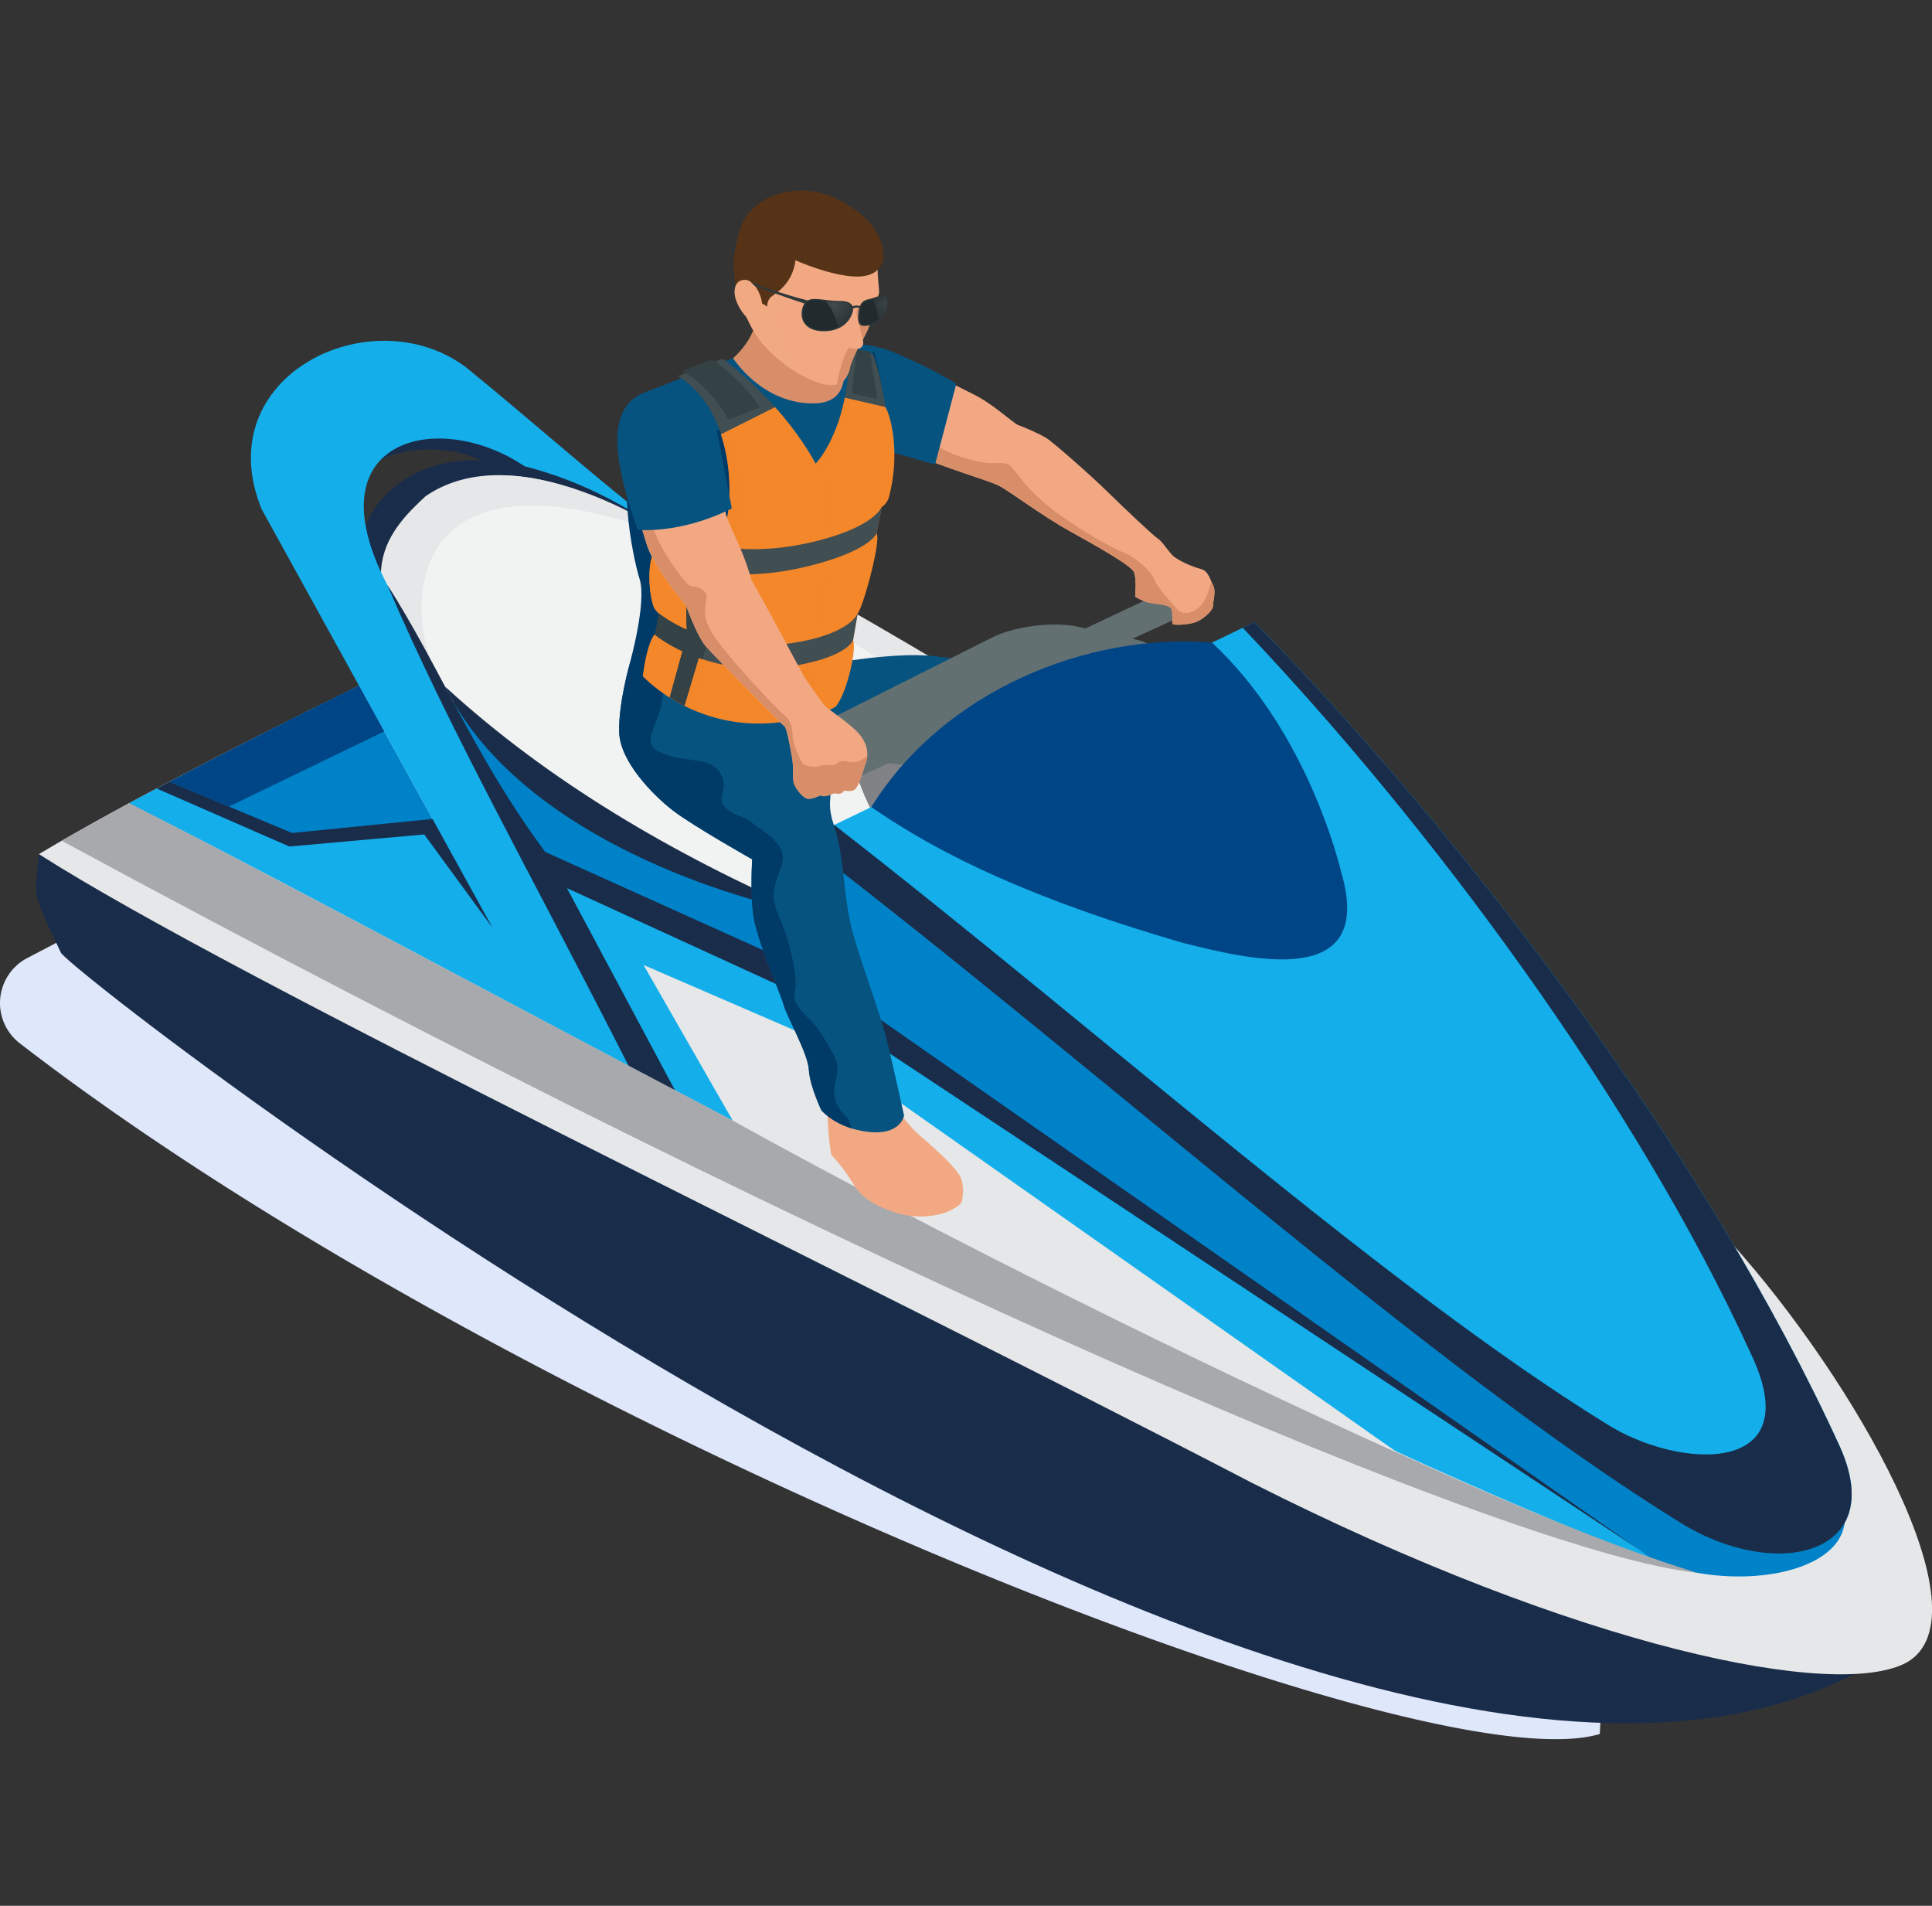
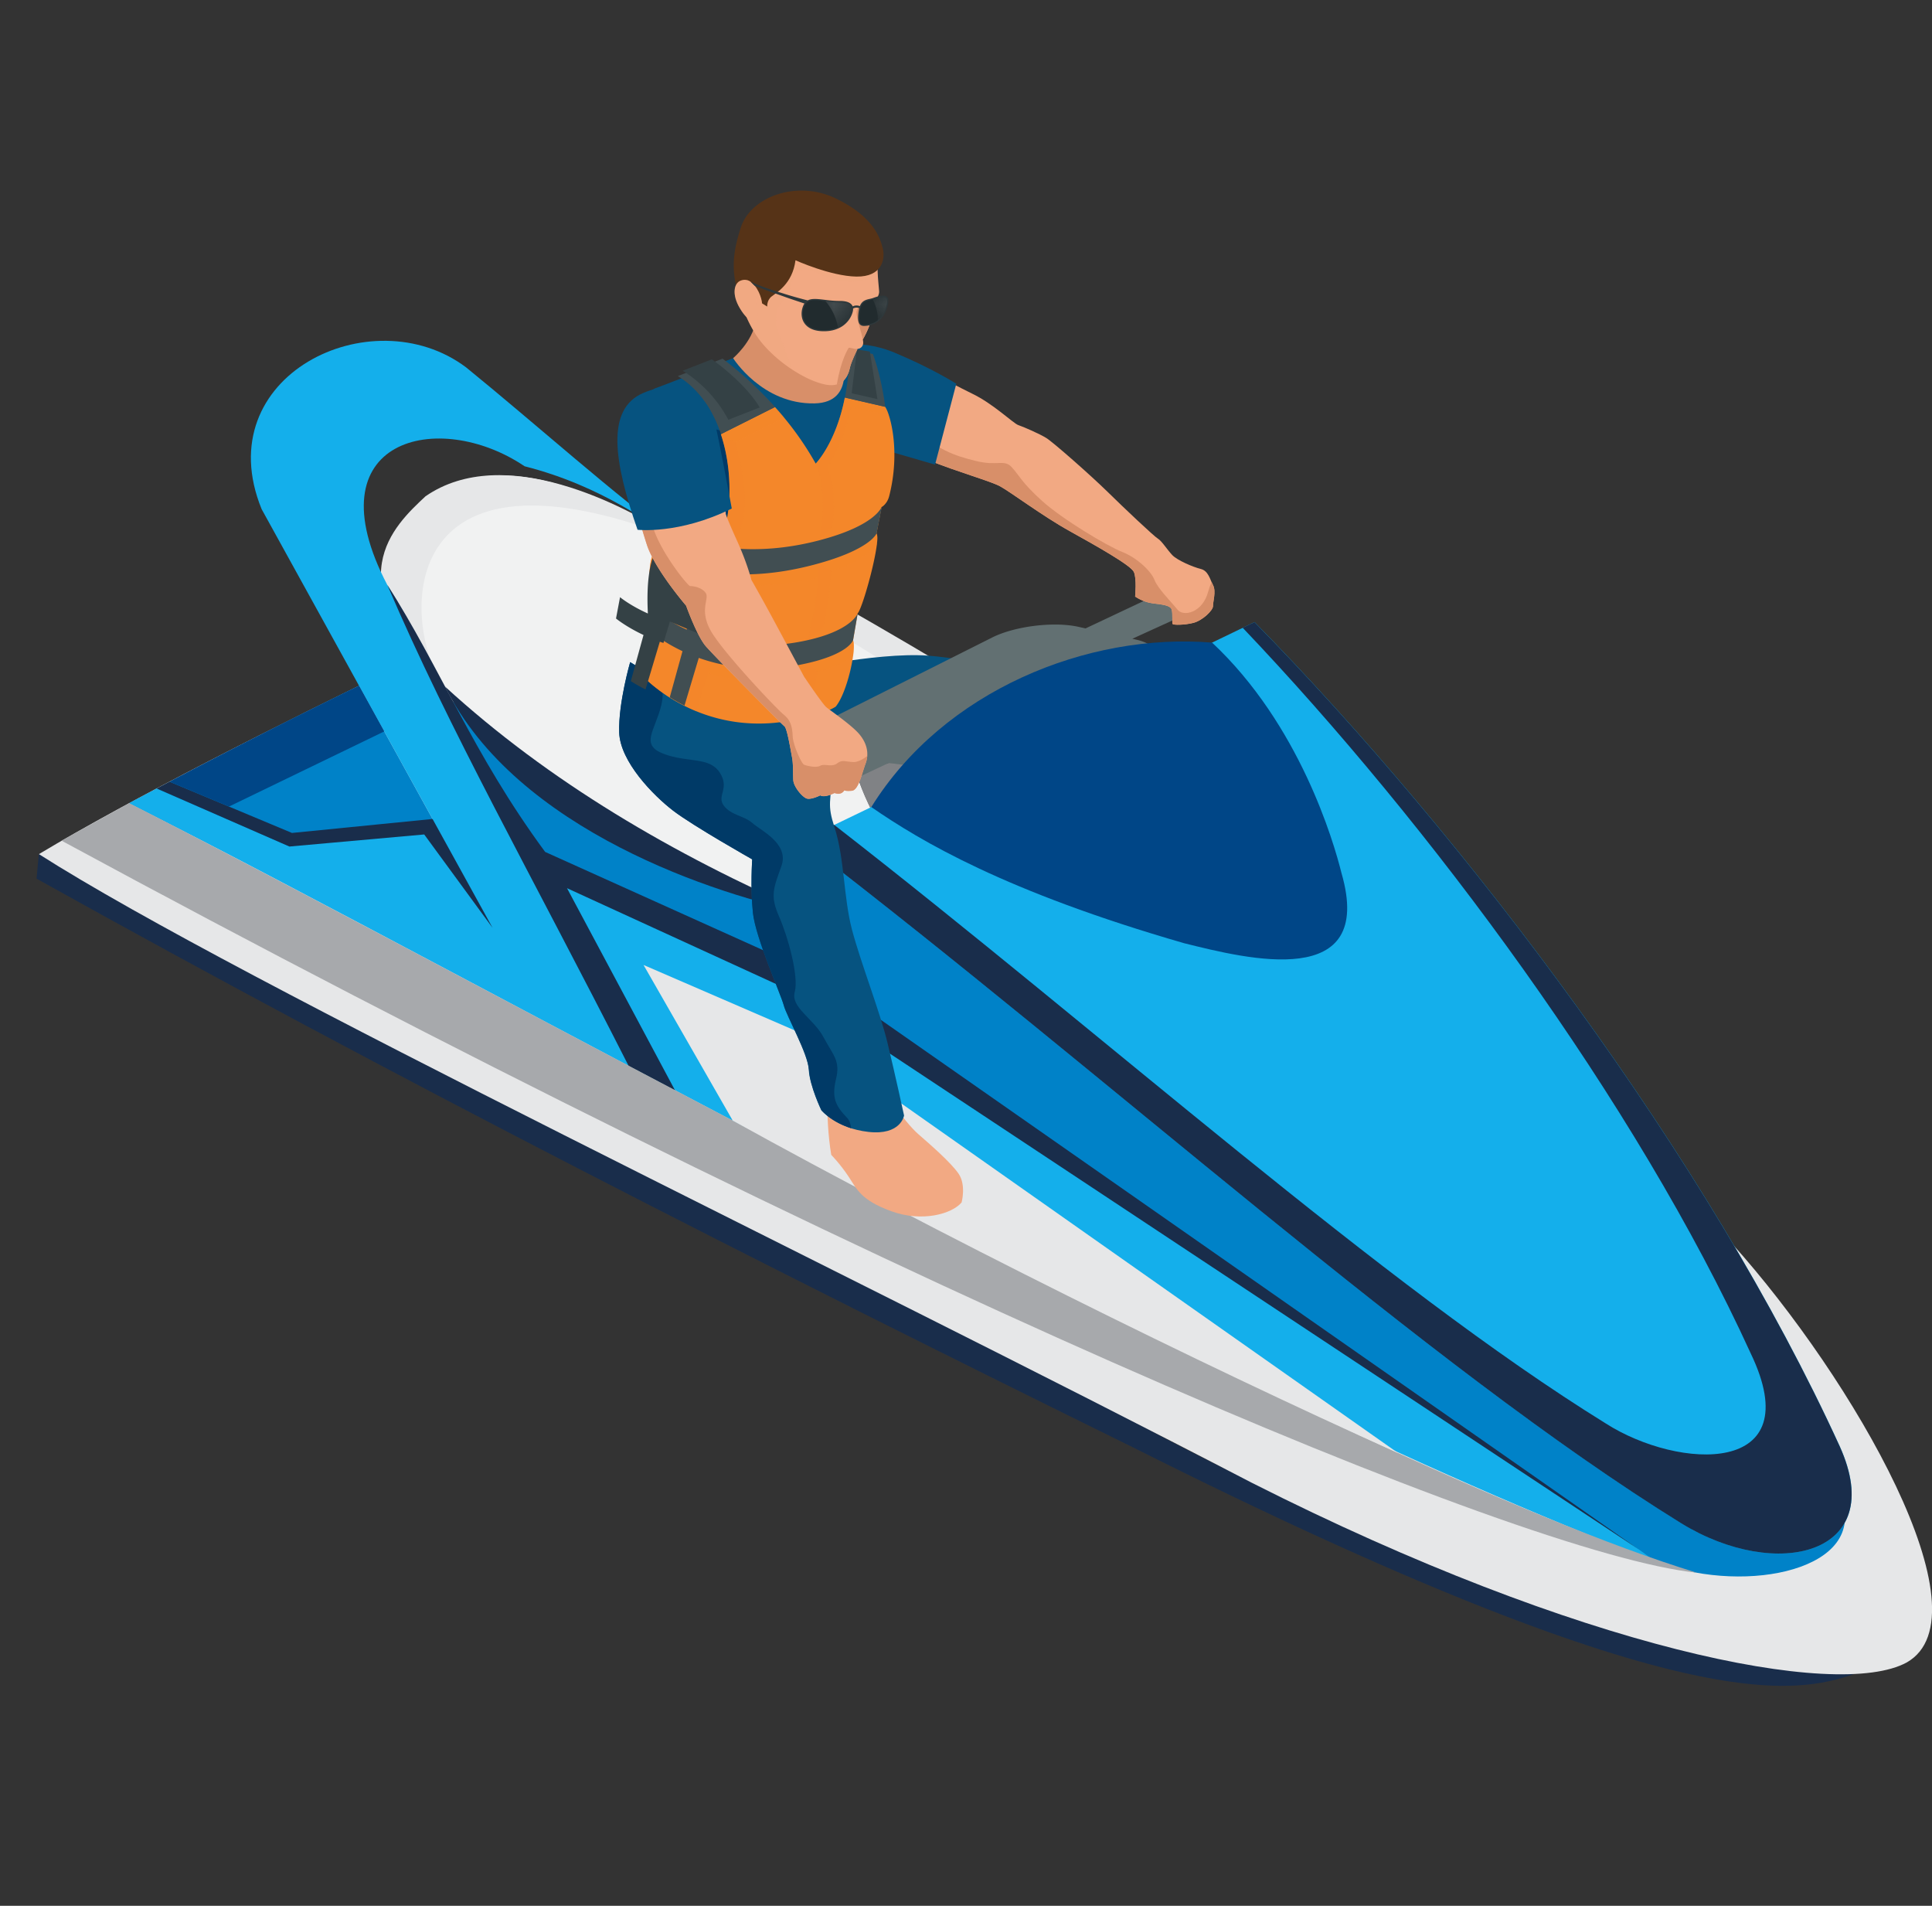
<svg xmlns="http://www.w3.org/2000/svg" width="73" height="72" fill="none" viewBox="0 0 73 72">
  <rect x="0" y="0" width="73" height="72" fill="#333333" stroke="none" />
  <g clip-path="url(#clip0)">
-     <path d="M60.447 65.509C53.747 67.515 19.4 53.813.754 39.42a1.92 1.92 0 0 1 .289-3.233l20.096-10.51c9.078 5.066 40.447 21.876 39.308 39.83z" fill="#DFE7FB" />
-     <path d="M18.15 17.401c-.855-.494-2.645-.618-3.781-.018.037-.222 1.709-1.53 4.451-.334.194.08.659.285 1 .565 2.063.528 4.073 1.542 5.863 2.894-3.233.825-9.322 4.408-10.679 4.545l-1.538-2.477c-.415-4.383 3.029-5.312 4.685-5.175zM1.467 32.29c-.129 1.682-.344 1.216.83 3.693.073.593 51.263 40.678 69.992 25.822C46.89 57.394 30.033 45.33 4.77 30.423l-3.304 1.866z" fill="#192D4B" />
    <path d="M70.04 63.254c-2.131.686-6.341 1.92-27.235-8.576-14.17-6.976-27.957-13.976-41.424-21.483l.086-.93 41.88 21.714c0 .003 15.63 8.59 26.693 9.275z" fill="#192D4B" />
    <path d="M72.046 62.806c-2.62 1.43-12.299-.491-24.755-6.792C31.586 47.849 9.038 37.1 1.47 32.268c6.929-4.152 22.364-11.302 25.007-12.342C40.344 27.35 55.553 37.43 65.443 46.982c4.596 5.115 9.724 14.043 6.603 15.824z" fill="#E6E7E8" />
    <path d="M16.344 30.94l-2.777-5.035a298.45 298.45 0 0 0-8.684 4.44l8.952 4.56 2.51-3.965z" fill="#0082C8" />
    <path d="M14.8 20.378c1.08-2.23 4.121-3.629 8.935-.944 2.504 1.149 14.267 8.1 19.613 12.197l-10.742 6.612-9.866-3.513-2.968-3.81-2.368-1.68c-1.034-2.038-2.008-4.09-2.763-6.25-.48-1.115-.024-2.267.16-2.611z" fill="#F1F2F2" />
    <path d="M41.196 36.59s.137.732.504 1.2c.367.47 1.394 1.145 2.034 1.507.64.363 1.688.792 1.604 1.903 0 0 .178.582-1.024.642-1.202.057-1.785-.101-2.383-.686-.601-.582-.997-.689-1.761-.828-.764-.14-1.032-.236-1.032-.236s-.296-.481-.26-1.007c.037-.526.444-1.08.252-1.7-.194-.622-.616-1.657-.616-1.657l2.333-.43.349 1.292z" fill="#F2A983" />
    <path d="M41.7 37.624s-.126-3.732-.764-5.273c-.638-1.542-.821-5.104-1.302-5.938-.48-.833-2.632-1.501-4.585-1.644-1.955-.142-5.438.632-5.438.632s-.38 3-.38 3.192c0 .191 4.196.331 5.199.31 1.002-.02 2.577.534 2.577.534s-.388 1.933.346 3.412c.733 1.478 1.486 4.742 1.486 4.742s.75 1.097 2.86.033z" fill="#065380" />
    <path d="M25.473 20.322c-1.832-1.217-6.43-3.624-9.396-1.572-1.195 1.121-3.444 3.18.74 7.19-1.499-1.774-2.433-9.882 8.656-5.618z" fill="#E6E7E8" />
    <path d="M14.234 22.835c1.056 3.689 11.625 10.24 16.517 11.783v3.065c-3.974-1.75-11.315-5.193-11.315-5.193l-1.456-2.958c-1.166-2.102-3.328-4.823-3.746-6.697z" fill="#0082C8" />
    <path d="M30.283 31.764c13.698 10.39 25.285 21.063 33.828 25.894 3.328 1.597 4.94.706 5.59-.138-.27 2.253-5.251 2.721-8.12.987-8.986-4.856-17.104-10.992-30.828-21.75l-.47-4.993z" fill="#0082C8" />
    <path d="M4.88 30.345l1.043-.554 5.015 2.19 5.407-1.038-6.46-11.709c-2.049-5.037 4.16-8.035 7.725-5.356 2.648 2.152 5.716 4.909 7.903 6.472-.853-.476-2.717-1.98-5.69-2.734-3.25-2.197-8.084-1.053-5.19 4.481 1.415 2.16 3.541 7.158 5.15 9.848l10.968 4.817c11.17 8.713 32.637 22.529 31.634 22.156-16.876-6.43-44.24-21.864-57.504-28.573z" fill="#14AFEB" />
    <path d="M43.197 27.766l-.305-3.53-10.519 5.04c1.058 3.054 3.528 5.767 5.942 7.677l-3.509-5.032 8.39-4.155z" fill="#414042" />
    <path d="M37.032 29.555l-.006.018-.472 1.44-2.543 1.39s-1.247-1.73-1.638-3.174l1.207-.407 1.764.01 1.688.723z" fill="#808285" />
    <path d="M29.448 29.52l2.108-.961-.635-.083c-.948-.124-1.027-.577-.174-1.005l6.745-3.388c.854-.427 2.315-.608 3.247-.404l.278.062 2.893-1.364a.617.617 0 0 1 .336-.057c.12.01.228.057.317.124l.257.195a.345.345 0 0 1-.066.595l-1.97.898.128.029c.389.085.625.227.709.393.05.101.047.21-.016.321l-.543 1.525-6.034 3.155-1.685-.722c-.514.073-1.024.088-1.433.034l-.328-.044-3.354 1.581a.673.673 0 0 1-.699-.07l-.157-.116a.41.41 0 0 1-.163-.373.412.412 0 0 1 .24-.326z" fill="#627072" />
    <path d="M43.608 24.875l-.544 1.525-6.034 3.155-1.685-.722c-.01.003-.018.003-.029.003l8.339-4.16a.378.378 0 0 1-.047.2z" fill="#58595B" />
    <path d="M30.283 31.763c11.62 8.905 23.658 19.858 33.246 25.785 3.59 2.209 7.837 1.204 5.989-2.899-4.987-10.916-14.112-22.987-22.115-31.146l-17.12 8.26z" fill="#14AFEB" />
    <path d="M60.674 53.777c2.753 1.763 7.716 2.011 5.475-2.65-4.35-9.52-12.134-19.993-19.194-27.41l.446-.214c8.005 8.16 17.128 20.23 22.115 31.146 1.85 4.103-2.399 5.108-5.99 2.9C53.94 51.62 41.9 40.668 30.282 31.762l1.239-.598C41.756 39.12 52.252 48.57 60.674 53.777z" fill="#192D4B" />
    <path d="M50.688 32.985c-.297-1.198-1.586-5.617-4.89-8.708-4.703-.383-10.139 1.81-12.876 6.213 1.863 1.287 5.07 3.197 11.821 5.144 2.412.603 7.233 1.804 5.945-2.649z" fill="#004687" />
    <path d="M20.598 32.185L30.75 36.76l31.203 21.798-31.56-20.892-8.969-4.111 4.082 7.639-1.753-.924c-3.722-7.323-6.759-12.653-9.118-18.172 1.994 3.103 3.207 6.344 5.963 10.087zM6.405 29.532l4.627 1.936 5.312-.528 2.268 4.114-2.583-3.529-5.092.456-5.015-2.193.483-.256z" fill="#192D4B" />
    <path d="M64.111 59.415c-6.719-.689-31.565-11.292-61.785-27.655l2.554-1.418c14.39 7.318 46.022 25.03 59.231 29.073z" fill="#A7A9AC" />
    <path d="M14.52 27.632l-5.87 2.84-2.246-.94a251.56 251.56 0 0 1 7.163-3.627l.953 1.727z" fill="#004687" />
    <path d="M52.827 54.895L30.3 39.045l-5.984-2.589 3.37 5.879c7.633 4.23 17.711 9.228 25.141 12.56z" fill="#E6E7E8" />
    <path d="M30.538 34.507c-3.407-.673-11.037-3.135-13.722-8.568 3.927 3.595 8.601 6.329 13.722 8.568z" fill="#192D4B" />
    <path d="M36.333 45.429s.183-.66-.116-1.092c-.302-.433-1.06-1.09-1.52-1.491-.459-.402-1.729-1.929-1.894-3.707l-2.084.476s.559 1.44.546 1.936c-.014.497.018 1.339.144 2.081 0 0 .33.33.65.813.321.484.458.888 1.615 1.313 1.157.422 2.283.111 2.659-.329z" fill="#F2A983" />
    <path d="M34.16 42.144s-.121.758-1.35.618c-1.228-.14-1.779-.82-1.779-.82s-.438-.911-.472-1.53c-.034-.619-.837-2.009-.95-2.439-.113-.43-1.06-2.542-1.16-3.484-.1-.942-.027-2.024-.027-2.024s-2.233-1.261-2.984-1.836c-.75-.574-2.008-1.853-2.042-2.961-.034-1.11.415-2.653.415-2.653s1.488.955 2.457 1.087c.968.132 4.223.43 4.663.862.119.116.588 1.651.55 2.104-.103 1.238-.23 1.32.049 2.183.383 1.177.338 2.637.661 3.867s1.06 3.106 1.341 4.274c.284 1.17.628 2.752.628 2.752z" fill="#065380" />
    <path d="M28.449 34.489c-.1-.942-.027-2.024-.027-2.024s-2.233-1.26-2.984-1.836c-.75-.574-2.008-1.853-2.042-2.961-.034-1.11.415-2.653.415-2.653s.53.339 1.163.642c.07.3.097.636.015.978-.236.973-.821 1.499.084 1.843.903.345 1.727.101 2.121.707.394.606-.126.875.152 1.248.276.372.777.385 1.084.662.307.277 1.402.772 1.095 1.626-.307.854-.428 1.131-.09 1.9.34.769.754 2.275.594 2.858-.158.582.706.996 1.084 1.7.378.705.643.894.477 1.58-.165.686-.044.996.418 1.473.086.09.133.227.152.393-.77-.246-1.12-.68-1.12-.68s-.44-.912-.473-1.53c-.034-.62-.837-2.01-.95-2.44-.121-.431-1.069-2.546-1.168-3.486z" fill="#003A67" />
    <path d="M27.94 14.091s.625-.478.717-1.384c.092-.904 2.055-.58 2.055-.58l1.375 1.385s-.745 6.287-1.493 6.598c-.748.31-1.312-1.116-1.37-1.131-.058-.016-1.585-2.824-1.585-2.824l.302-2.064z" fill="#D88F69" />
    <path d="M42.89 22.538s.298.212.658.256c.36.044.682.075.724.241.045.166.003.51.037.544.034.033.415.044.772-.044.357-.088.756-.48.75-.635-.005-.155.124-.554.006-.784-.118-.233-.181-.551-.465-.621-.286-.07-.89-.324-1.081-.528-.194-.207-.4-.536-.538-.616-.14-.08-1.289-1.165-1.91-1.776-.623-.611-2.048-1.867-2.308-2.027-.257-.16-.86-.422-1.055-.487-.192-.062-.94-.805-1.761-1.196-.822-.39-3.181-1.776-4.034-1.424-.85.353-.895 2.41-.835 2.59.06.178 1.042.199 1.173.258.132.06.89.63 2.037 1.09 1.15.46 2.352.794 2.722.991.37.197 1.625 1.137 2.625 1.69.997.555 2.314 1.292 2.433 1.546.118.251.05.932.05.932z" fill="#F2A983" />
    <path d="M31.852 16.03c-.06-.179-.018-2.237.835-2.589.152-.062.352-.07.58-.039.1.58.375 1.916 1.147 2.656.995.956 1.659 1.158 2.472 1.36.814.199 1.05-.08 1.342.232.29.314.37.573 1.144 1.272.774.698 2.456 1.703 3.026 1.928.57.225 1.097.73 1.223 1.056.123.326.643.841.869 1.124.226.282.947.124 1.16-.676.034-.124.079-.251.131-.368.019.044.037.088.058.127.118.233-.01.63-.005.785.005.155-.394.546-.751.634-.357.088-.74.078-.772.044-.034-.034.008-.378-.036-.544-.045-.166-.368-.197-.725-.24-.36-.045-.658-.257-.658-.257s.068-.678-.048-.932c-.118-.253-1.433-.991-2.433-1.545-.997-.554-2.254-1.494-2.624-1.69-.37-.197-1.575-.531-2.722-.992-1.15-.46-1.908-1.03-2.037-1.09-.133-.057-1.115-.077-1.175-.256z" fill="#D88F69" />
    <path d="M31.229 13.15s1.136-.43 2.572.173c1.435.6 2.333 1.175 2.333 1.175l-.803 3.055-2.685-.78-1.418-3.624z" fill="#065380" />
-     <path d="M27.984 13.934s-.126.996.52 1.548c1.606 1.372 1.89 3.947 1.89 3.947s1.66-3.559 1.015-5.482l1.622-.642s.806 2.601.247 4.587c-.56 1.985-1.247 2.718-1.247 2.718s.617 2.563-.118 4.312c-.735 1.75-2.659 2.724-5.01 2.027-2.35-.696-3.095-1.933-3.095-1.933s.633-2.268.36-3.14c-.273-.873-.966-4.246.037-5.579 1.002-1.338 3.779-2.363 3.779-2.363z" fill="#003A67" />
    <path d="M27.701 13.53s.714-.598.856-1.385l3.777.686s.052 1.45-.294 2.252c-.347.802-2.893.347-3.607-.083-.716-.43-.732-1.47-.732-1.47z" fill="#D88F69" />
    <path d="M32.942 15.502l-.22-1.9-.927-.212s.59 1.82-1.021 1.85c-1.98.037-3.074-1.71-3.074-1.71s-2.84 1.115-2.99 1.157c-.151.041-.251 4.69-.251 4.69l.157.394s-.33.53 1.893 1.115c2.225.585 6.241-.823 6.241-.823l.192-4.561z" fill="#065380" />
    <path d="M27.688 16.504c-.64-.523-2.268-.396-2.417-.298l-.486.318a179.651 179.651 0 0 0-.328 2.853l.157.393s-.33.531 1.893 1.116c.07.018.144.036.22.05l.777-.59c.003.002.824-3.32.184-3.842z" fill="#003A67" />
    <path d="M31.577 26.696c.443-.54.79-2.177.656-2.506l.173-1.017c.21-.228.898-2.775.712-3.02l.194-.997s.21-.107.288-.422c.43-1.686.04-3.094-.157-3.363l-1.522-.35c-.339 1.724-1.1 2.493-1.1 2.493a11.674 11.674 0 0 0-1.54-2.135l-2.045 1.025c.564 1.688.317 3.632-.131 4.168-.686.815-2.35.29-2.35.29-.225.075-.32 1.234-.068 2.034.042.13.205.282.205.282.163.347.105.513-.144.777-.313.334-.457 1.59-.457 1.59s2 2.2 5.315 1.723c1.477-.212 1.97-.572 1.97-.572z" fill="#F4872A" />
    <path d="M26.588 24.248c-.168-1.59.415-3.166.415-3.166l-.394-.17c-.777.287-1.848-.05-1.848-.05-.225.075-.32 1.235-.068 2.035.042.13.205.282.205.282.163.347.105.513-.144.777-.313.334-.457 1.59-.457 1.59s.556.61 1.567 1.12l.724-2.418z" fill="#F4872A" />
    <path opacity=".5" d="M31.404 21.567l-.493-.272c.084.986-.392 2.889-.392 2.889l.567-.466c.203-.528.318-2.151.318-2.151zM31.443 19.884c.218-1.317-.181-2.228-.181-2.228.648-1.01.898-2.265.898-2.265l-.234-.37c-.339 1.723-1.1 2.492-1.1 2.492.517 1.168.126 2.907.126 2.907l.491-.536zM27.11 20.57l-.063.07.341.05.496-.449s.333-.59.252-1.646c-.081-1.056-.367-1.892-.367-1.892l-.528-.3c.564 1.684.32 3.631-.131 4.167z" fill="#F4872A" />
    <path opacity=".3" d="M29.285 15.377l-2.045 1.025.528.3 1.858-.929a10.83 10.83 0 0 0-.341-.396zM33.574 15.68a1.021 1.021 0 0 0-.126-.313l-1.522-.35.233.37 1.415.293zM30.91 21.295l-.145.039c-1.606.427-2.9.427-3.868.277l-.016.015.46.38s.091.086 1.02.115c.93.026 2.478-.218 2.538-.313.058-.091.01-.513.01-.513zM33.12 20.148s-.203.588-2.208 1.145l.494.271c.9-.204 1.47-.701 1.727-.976.026-.222.026-.385-.014-.44z" fill="#F4872A" />
    <path opacity=".5" d="M26.306 26.866l.787-2.5c-.183-.787.247-2.356.247-2.356l-.454-.399-.031-.044c-.16.588-.376 1.631-.265 2.682l-.725 2.415c.137.068.284.138.441.202z" fill="#F4872A" />
    <path opacity=".3" d="M32.233 24.19s-.147.496-1.659.856l.305.324c.71-.145 1.141-.417 1.357-.593.034-.272.039-.49-.003-.588zM32.259 24.044l-.027.145.027-.145z" fill="#F4872A" />
    <path opacity=".5" d="M30.412 27.12c.153-.438.415-1.233.468-1.75l-.305-.324c-.05.013-.102.023-.157.036-.055.407-.218 1.421-.549 2.146.202-.036.38-.072.543-.109z" fill="#F4872A" />
    <path opacity=".3" d="M30.274 25.11a7.286 7.286 0 0 1-3.388-.1l.002.007-.128.407s1.12.528 3.567.223l.089-.565c-.047.008-.095.018-.142.029z" fill="#F4872A" />
    <path d="M27.302 13.55l-1.69.658c.818.502 1.335 1.313 1.63 2.193l2.044-1.025c-1.03-1.144-1.984-1.825-1.984-1.825zM32.983 13.377l-.897-.207a9.11 9.11 0 0 1-.16 1.848l1.522.35c-.16-1.217-.465-1.991-.465-1.991zM32.409 23.17s-.226.688-2.097 1.058c-1.554.306-2.822.109-3.74-.197-.063-.955.126-1.876.273-2.43.976.158 2.286.165 3.924-.27 2.144-.569 2.354-1.185 2.354-1.185l.2-1.02s-.192.712-2.337 1.279c-3.942 1.046-6.367-.637-6.367-.637l.145 1.087s.495.368 1.47.616c-.16.3-.352.953-.282 2.317-.682-.305-1.052-.616-1.052-.616l-.152.805s.37.308 1.04.624l-.481 1.742c.165.106.352.212.556.316l.54-1.804c.95.336 2.274.572 3.87.25 1.792-.36 1.96-.92 1.96-.92l.176-1.016z" fill="#414E52" />
-     <path d="M26.782 24.1l-.212-.066c-.063-.955.126-1.876.273-2.43l.191.028c.1-.367.242-.701.36-.942-1.25-.153-2.118-.546-2.522-.766l-.24-.031.13.968s.495.367 1.47.616c-.16.3-.352.952-.282 2.317-.682-.306-1.052-.617-1.052-.617l-.152.806s.37.308 1.039.623l-.48 1.743c.165.106.351.212.556.315l.54-1.804.137.047.244-.808zM26.895 13.576l-1.102.43a4.86 4.86 0 0 1 1.727 1.853l1.186-.466c-.588-.98-1.81-1.817-1.81-1.817zM33.153 15.078l-.973-.223.2-1.654.487.08.286 1.797z" fill="#344145" />
+     <path d="M26.782 24.1l-.212-.066c-.063-.955.126-1.876.273-2.43l.191.028c.1-.367.242-.701.36-.942-1.25-.153-2.118-.546-2.522-.766l-.24-.031.13.968c-.16.3-.352.952-.282 2.317-.682-.306-1.052-.617-1.052-.617l-.152.806s.37.308 1.039.623l-.48 1.743c.165.106.351.212.556.315l.54-1.804.137.047.244-.808zM26.895 13.576l-1.102.43a4.86 4.86 0 0 1 1.727 1.853l1.186-.466c-.588-.98-1.81-1.817-1.81-1.817zM33.153 15.078l-.973-.223.2-1.654.487.08.286 1.797z" fill="#344145" />
    <path d="M29.422 7.46c.916-.335 2.163.01 2.911.791.75.782.822 1.533.824 1.864.005.332.04.624.06.88.022.257-.304.497-.304.497.2.401-.207 1.152-.31 1.333.014.083.019.15.003.192a.22.22 0 0 1-.205.163c-.12.246-.247.541-.278.67-.045.192-.17.842-.955.674-.785-.166-1.809-.87-2.389-1.582-.582-.71-1.065-1.986-1.018-3.14.047-1.15.745-2.009 1.661-2.343z" fill="#F2A983" />
    <path d="M32.065 13.147c.02-.04.189.049.338.036-.12.246-.246.541-.278.67-.034.148-.115.562-.504.673.152-.95.444-1.38.444-1.38zM32.364 11.816c-.016-.355.75-.53.75-.53-.09.12-.205.206-.205.206.2.401-.207 1.152-.31 1.333-.046-.277-.22-.732-.235-1.01z" fill="#D88F69" />
    <path opacity=".25" d="M29.422 7.46c.916-.335 2.162.01 2.91.791.751.782.822 1.533.825 1.864.002.104.005.205.013.3-1.444.617-2.342-.261-2.733-.238-.32.018-.435.21-.585.694-.15.484-.506.58-.535 1.152-.026.494.504 1.367.58 1.915a5.282 5.282 0 0 1-1.116-.99c-.582-.71-1.065-1.986-1.018-3.14.045-1.155.743-2.015 1.659-2.349z" fill="#F2A983" />
    <path d="M30.057 9.833s1.325.6 2.304.616c.977.013 1.092-.665.995-1.061-.097-.397-.346-1.21-1.795-1.9-1.449-.692-3.192-.063-3.57 1.107-.378 1.173-.349 1.812.053 3.078 0 0-.021-1.183.278-1.038.3.148.457.616.473.826l.194.12s-.019-.231.16-.376c.178-.143.795-.474.908-1.372z" fill="#563317" />
    <path d="M28.638 12.129c-.107.036-.351.07-.677-.474-.328-.543-.22-.963.026-1.053.247-.091.433.041.507.227.07.19.144 1.3.144 1.3z" fill="#F2A983" />
    <path opacity=".25" d="M28.638 12.129c-.107.036-.351.07-.677-.474-.328-.543-.22-.963.026-1.053.247-.091.433.041.507.227.07.19.144 1.3.144 1.3z" fill="#F2A983" />
    <path d="M29.621 11.096c.365.114.599.176.898.254.252-.138.695.026 1.22.02.108 0 .404.01.478.205a.337.337 0 0 1 .273-.01c.1-.27.349-.252.488-.303.627-.233.659.015.525.411-.147.425-.449.624-.835.642-.265.013-.28-.238-.21-.64a.577.577 0 0 1 .008-.033.262.262 0 0 0-.233.016.408.408 0 0 1-.016.132c-.11.396-.496.756-1.168.722-.759-.036-.869-.616-.68-1.002l.026-.044c-.233-.078-.517-.17-.755-.256-.229-.083-.956-.334-1.134-.422l-.145-.143c.599.26.995.368 1.26.45z" fill="#2E383B" />
    <path d="M30.676 12.385c.105.05.231.078.378.083.677.034 1.024-.334 1.12-.689.043-.15.003-.25-.123-.308a.707.707 0 0 0-.31-.052c-.207.003-.404-.023-.577-.044-.37-.046-.638-.077-.75.158a.692.692 0 0 0-.04.534c.05.14.155.248.302.318zM32.566 12.256c.026.013.06.018.102.016.388-.018.661-.228.793-.611.112-.329.052-.399-.006-.425-.055-.026-.18-.033-.459.07-.034.013-.074.02-.116.031-.152.034-.322.07-.372.35-.063.352-.047.523.058.57z" fill="#212B2E" />
    <mask id="a" maskUnits="userSpaceOnUse" x="31" y="11" width="2" height="2">
      <path d="M31.191 11.378c.166.02.352.041.549.041.126 0 .234.018.31.052.123.057.162.158.123.308a.914.914 0 0 1-.51.585 2.083 2.083 0 0 0-.472-.986z" fill="url(#paint0_linear)" />
    </mask>
    <g mask="url(#a)">
      <path opacity=".44" d="M31.191 11.378c.166.02.352.041.549.041.126 0 .234.018.31.052.123.057.162.158.123.308a.914.914 0 0 1-.51.585 2.083 2.083 0 0 0-.472-.986z" fill="url(#paint1_linear)" />
    </g>
    <mask id="b" maskUnits="userSpaceOnUse" x="32" y="11" width="2" height="2">
      <path d="M32.978 11.313c.006-.002.014-.002.019-.005.28-.103.404-.096.46-.07.054.026.115.099.004.425a.943.943 0 0 1-.294.437c.006-.2-.031-.468-.189-.787z" fill="url(#paint2_linear)" />
    </mask>
    <g mask="url(#b)">
      <path opacity=".44" d="M32.978 11.313c.006-.002.014-.002.019-.005.28-.103.404-.096.46-.07.054.026.115.099.004.425a.943.943 0 0 1-.294.437c.006-.2-.031-.468-.189-.787z" fill="url(#paint3_linear)" />
    </g>
    <path d="M30.38 25.561s.696 1.035.843 1.157c.147.122.94.663 1.236 1.007.297.347.389.74.247 1.121-.142.38-.268 1.007-.517 1.03-.25.024-.286-.018-.286-.018s-.103.207-.37.104c0 0-.373.191-.54.088 0 0-.334.168-.505.121-.17-.049-.501-.445-.514-.698-.013-.254 0-.609-.045-.847-.047-.238-.186-1.11-.289-1.186-.1-.075-2.635-2.635-2.97-3.023-.337-.388-.746-1.535-.746-1.535s-1.184-1.372-1.483-2.301c-.3-.927-.443-1.59-.614-1.794-.173-.205-.68-2.333.622-2.77 1.302-.438 2.102.078 2.506 1.175a8.687 8.687 0 0 1 .468 2.221s.026.135.422 1.007c.396.872.544 1.483.544 1.483s.38.668.721 1.297c.339.627 1.27 2.361 1.27 2.361z" fill="#F2A983" />
    <path d="M24.442 20.576c-.3-.927-.444-1.59-.614-1.794-.045-.054-.113-.243-.166-.497.323.438.816.712.966 1.45.192.952 1.357 2.41 1.449 2.407.092-.005.438.039.588.26.15.222-.258.628.191 1.428.449.8 2.478 2.943 2.75 3.163.274.22.329.466.345.82.018.356.34 1.042.43 1.078.09.036.451.13.611.039.16-.091.436.067.64-.091.206-.158.332-.05.63-.05.169 0 .366-.12.507-.227a1.076 1.076 0 0 1-.063.28c-.141.38-.267 1.007-.517 1.03-.249.023-.286-.018-.286-.018s-.102.207-.37.103c0 0-.373.192-.54.088 0 0-.334.168-.504.122-.171-.05-.502-.445-.515-.699-.013-.254 0-.608-.044-.846-.048-.239-.187-1.111-.29-1.186-.099-.075-2.634-2.635-2.97-3.024-.336-.388-.746-1.535-.746-1.535s-1.18-1.372-1.482-2.3z" fill="#D88F69" />
    <path d="M24.09 20.014s1.571.184 3.56-.803c0 0-.5-2.715-.647-3.267-.29-1.082-1.27-1.703-2.693-1.1-1.425.603-1.118 2.602-.22 5.17z" fill="#065380" />
  </g>
  <defs>
    <linearGradient id="paint0_linear" x1="31.616" y1="11.248" x2="31.783" y2="12.197" gradientUnits="userSpaceOnUse">
      <stop stop-color="#fff" />
      <stop offset="1" stop-color="gray" />
    </linearGradient>
    <linearGradient id="paint1_linear" x1="31.616" y1="11.248" x2="31.783" y2="12.197" gradientUnits="userSpaceOnUse">
      <stop stop-color="#fff" />
      <stop offset="1" stop-color="#fff" />
    </linearGradient>
    <linearGradient id="paint2_linear" x1="33.199" y1="11.194" x2="33.332" y2="11.95" gradientUnits="userSpaceOnUse">
      <stop stop-color="#fff" />
      <stop offset="1" stop-color="gray" />
    </linearGradient>
    <linearGradient id="paint3_linear" x1="33.199" y1="11.194" x2="33.332" y2="11.95" gradientUnits="userSpaceOnUse">
      <stop stop-color="#fff" />
      <stop offset="1" stop-color="#fff" />
    </linearGradient>
    <clipPath id="clip0">
      <path fill="#fff" transform="translate(0 7.2)" d="M0 0h73v58.505H0z" />
    </clipPath>
  </defs>
</svg>